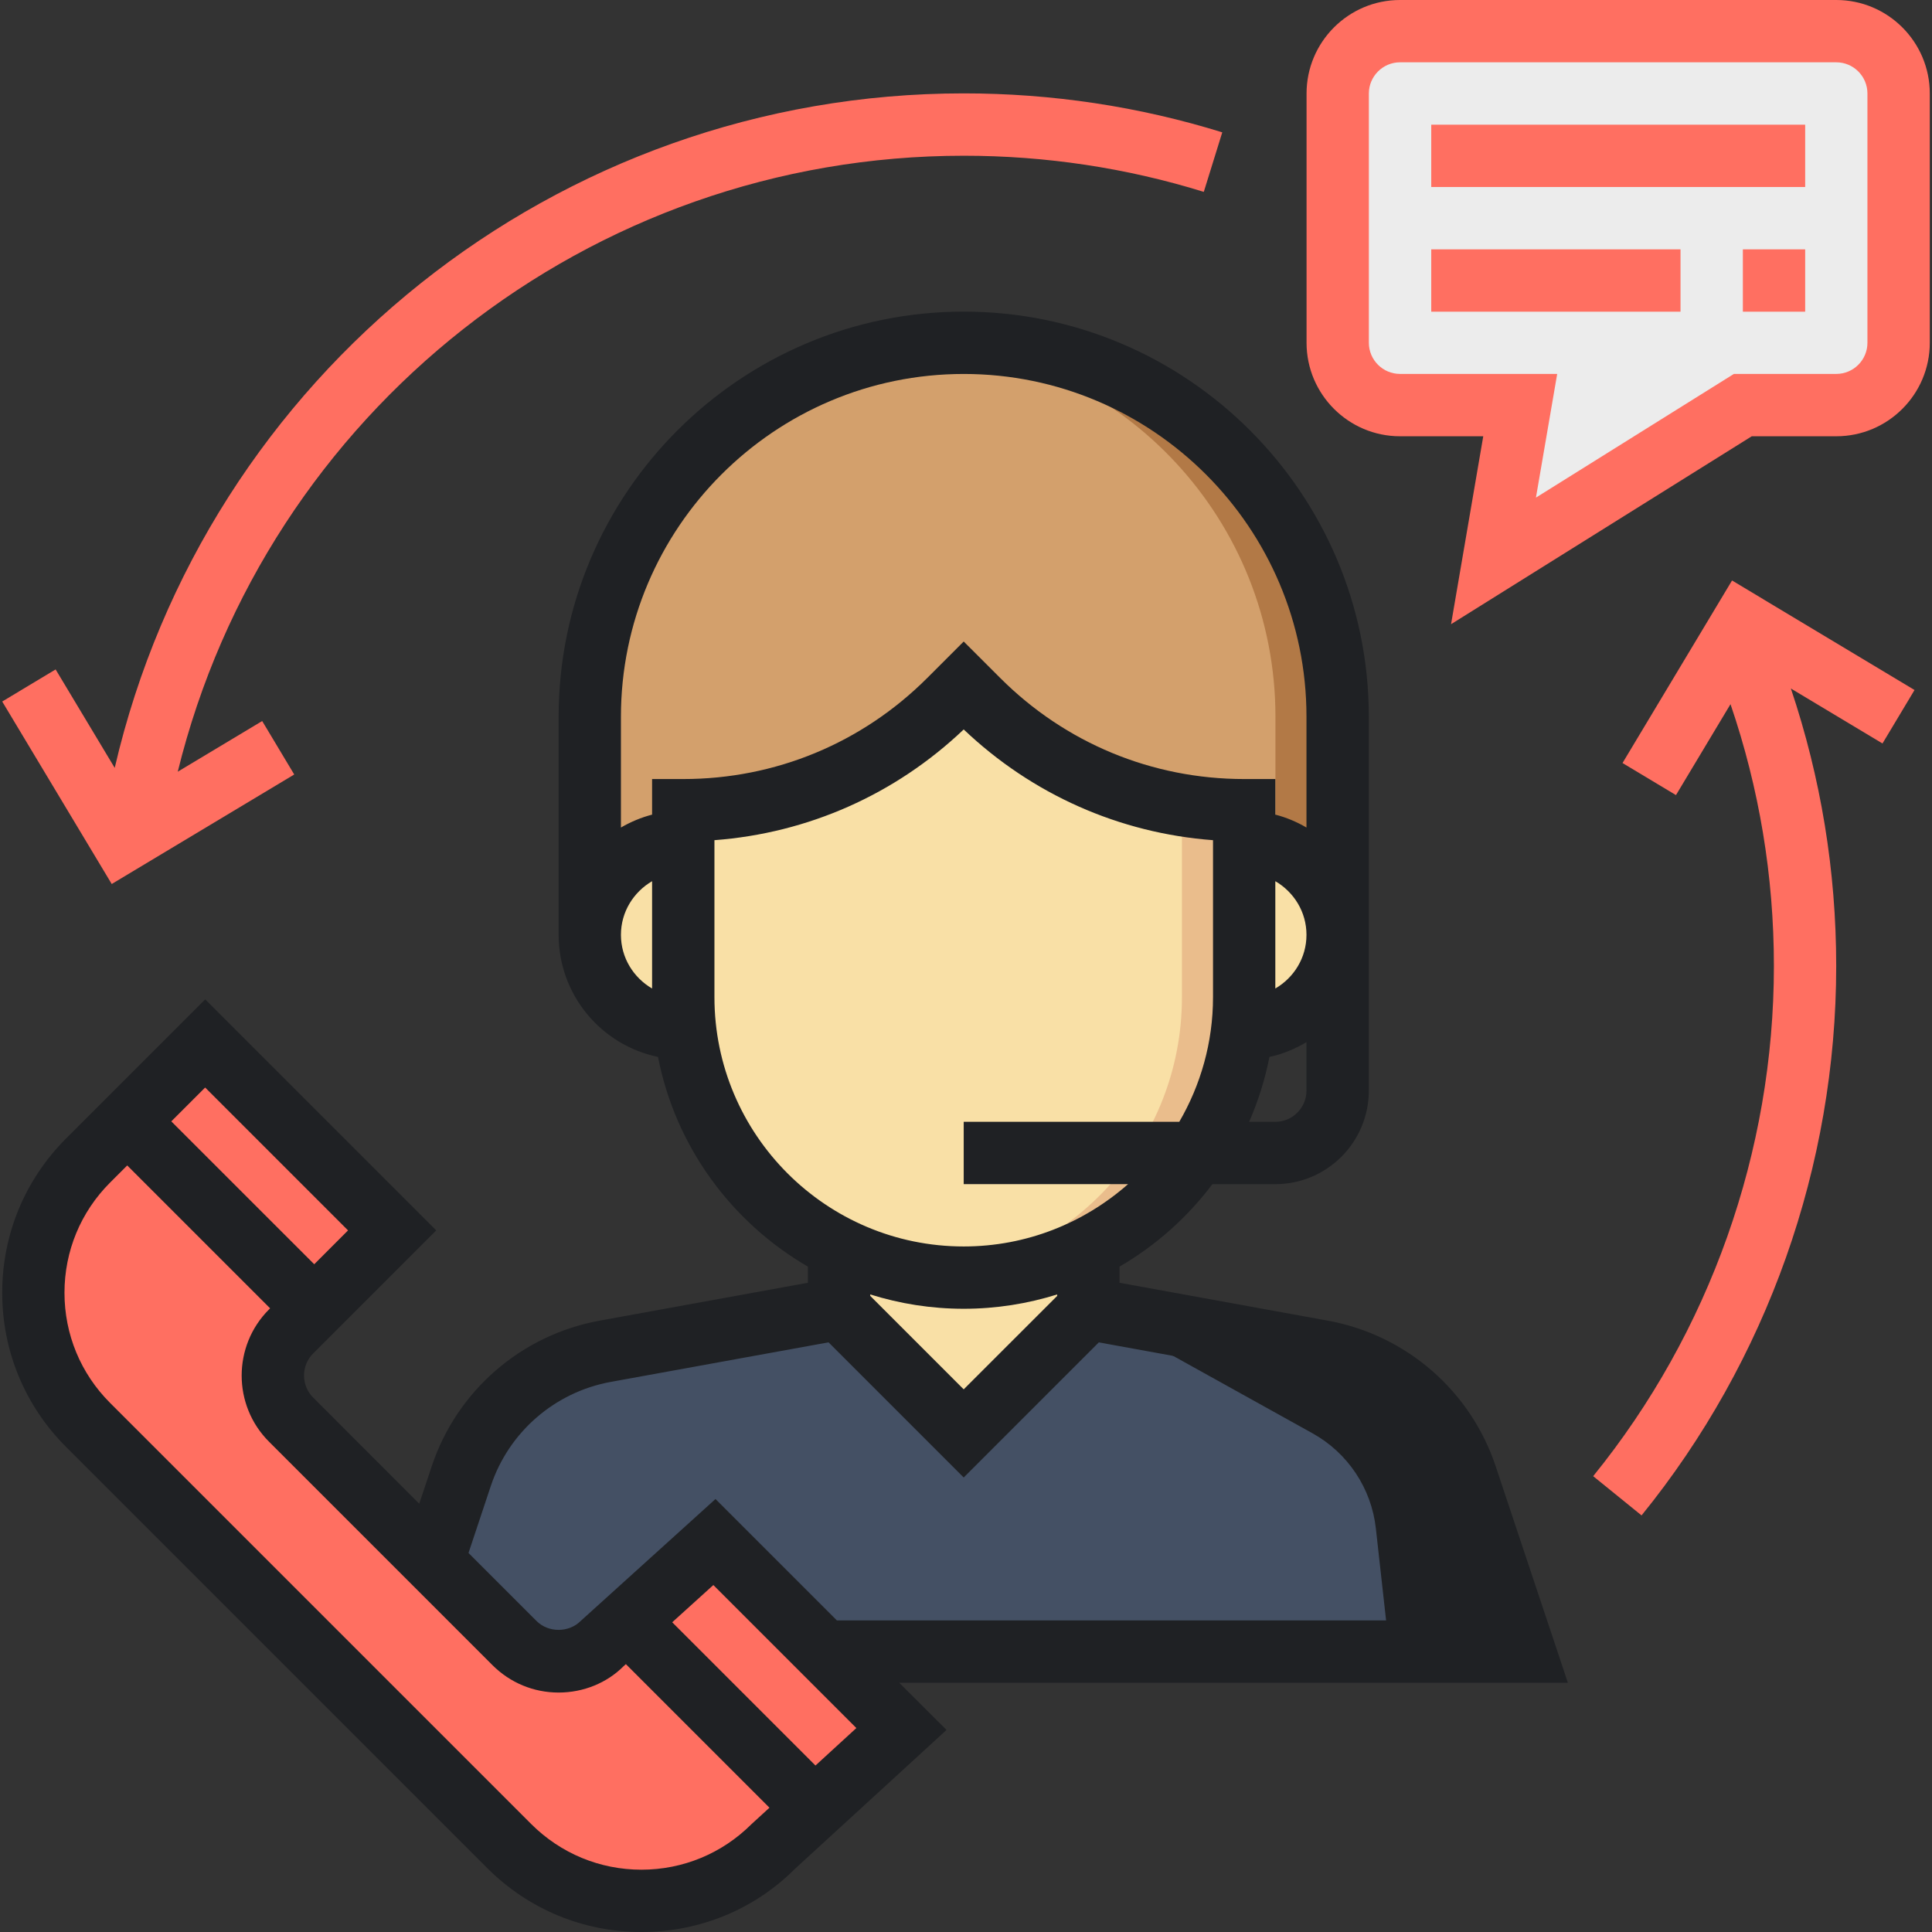
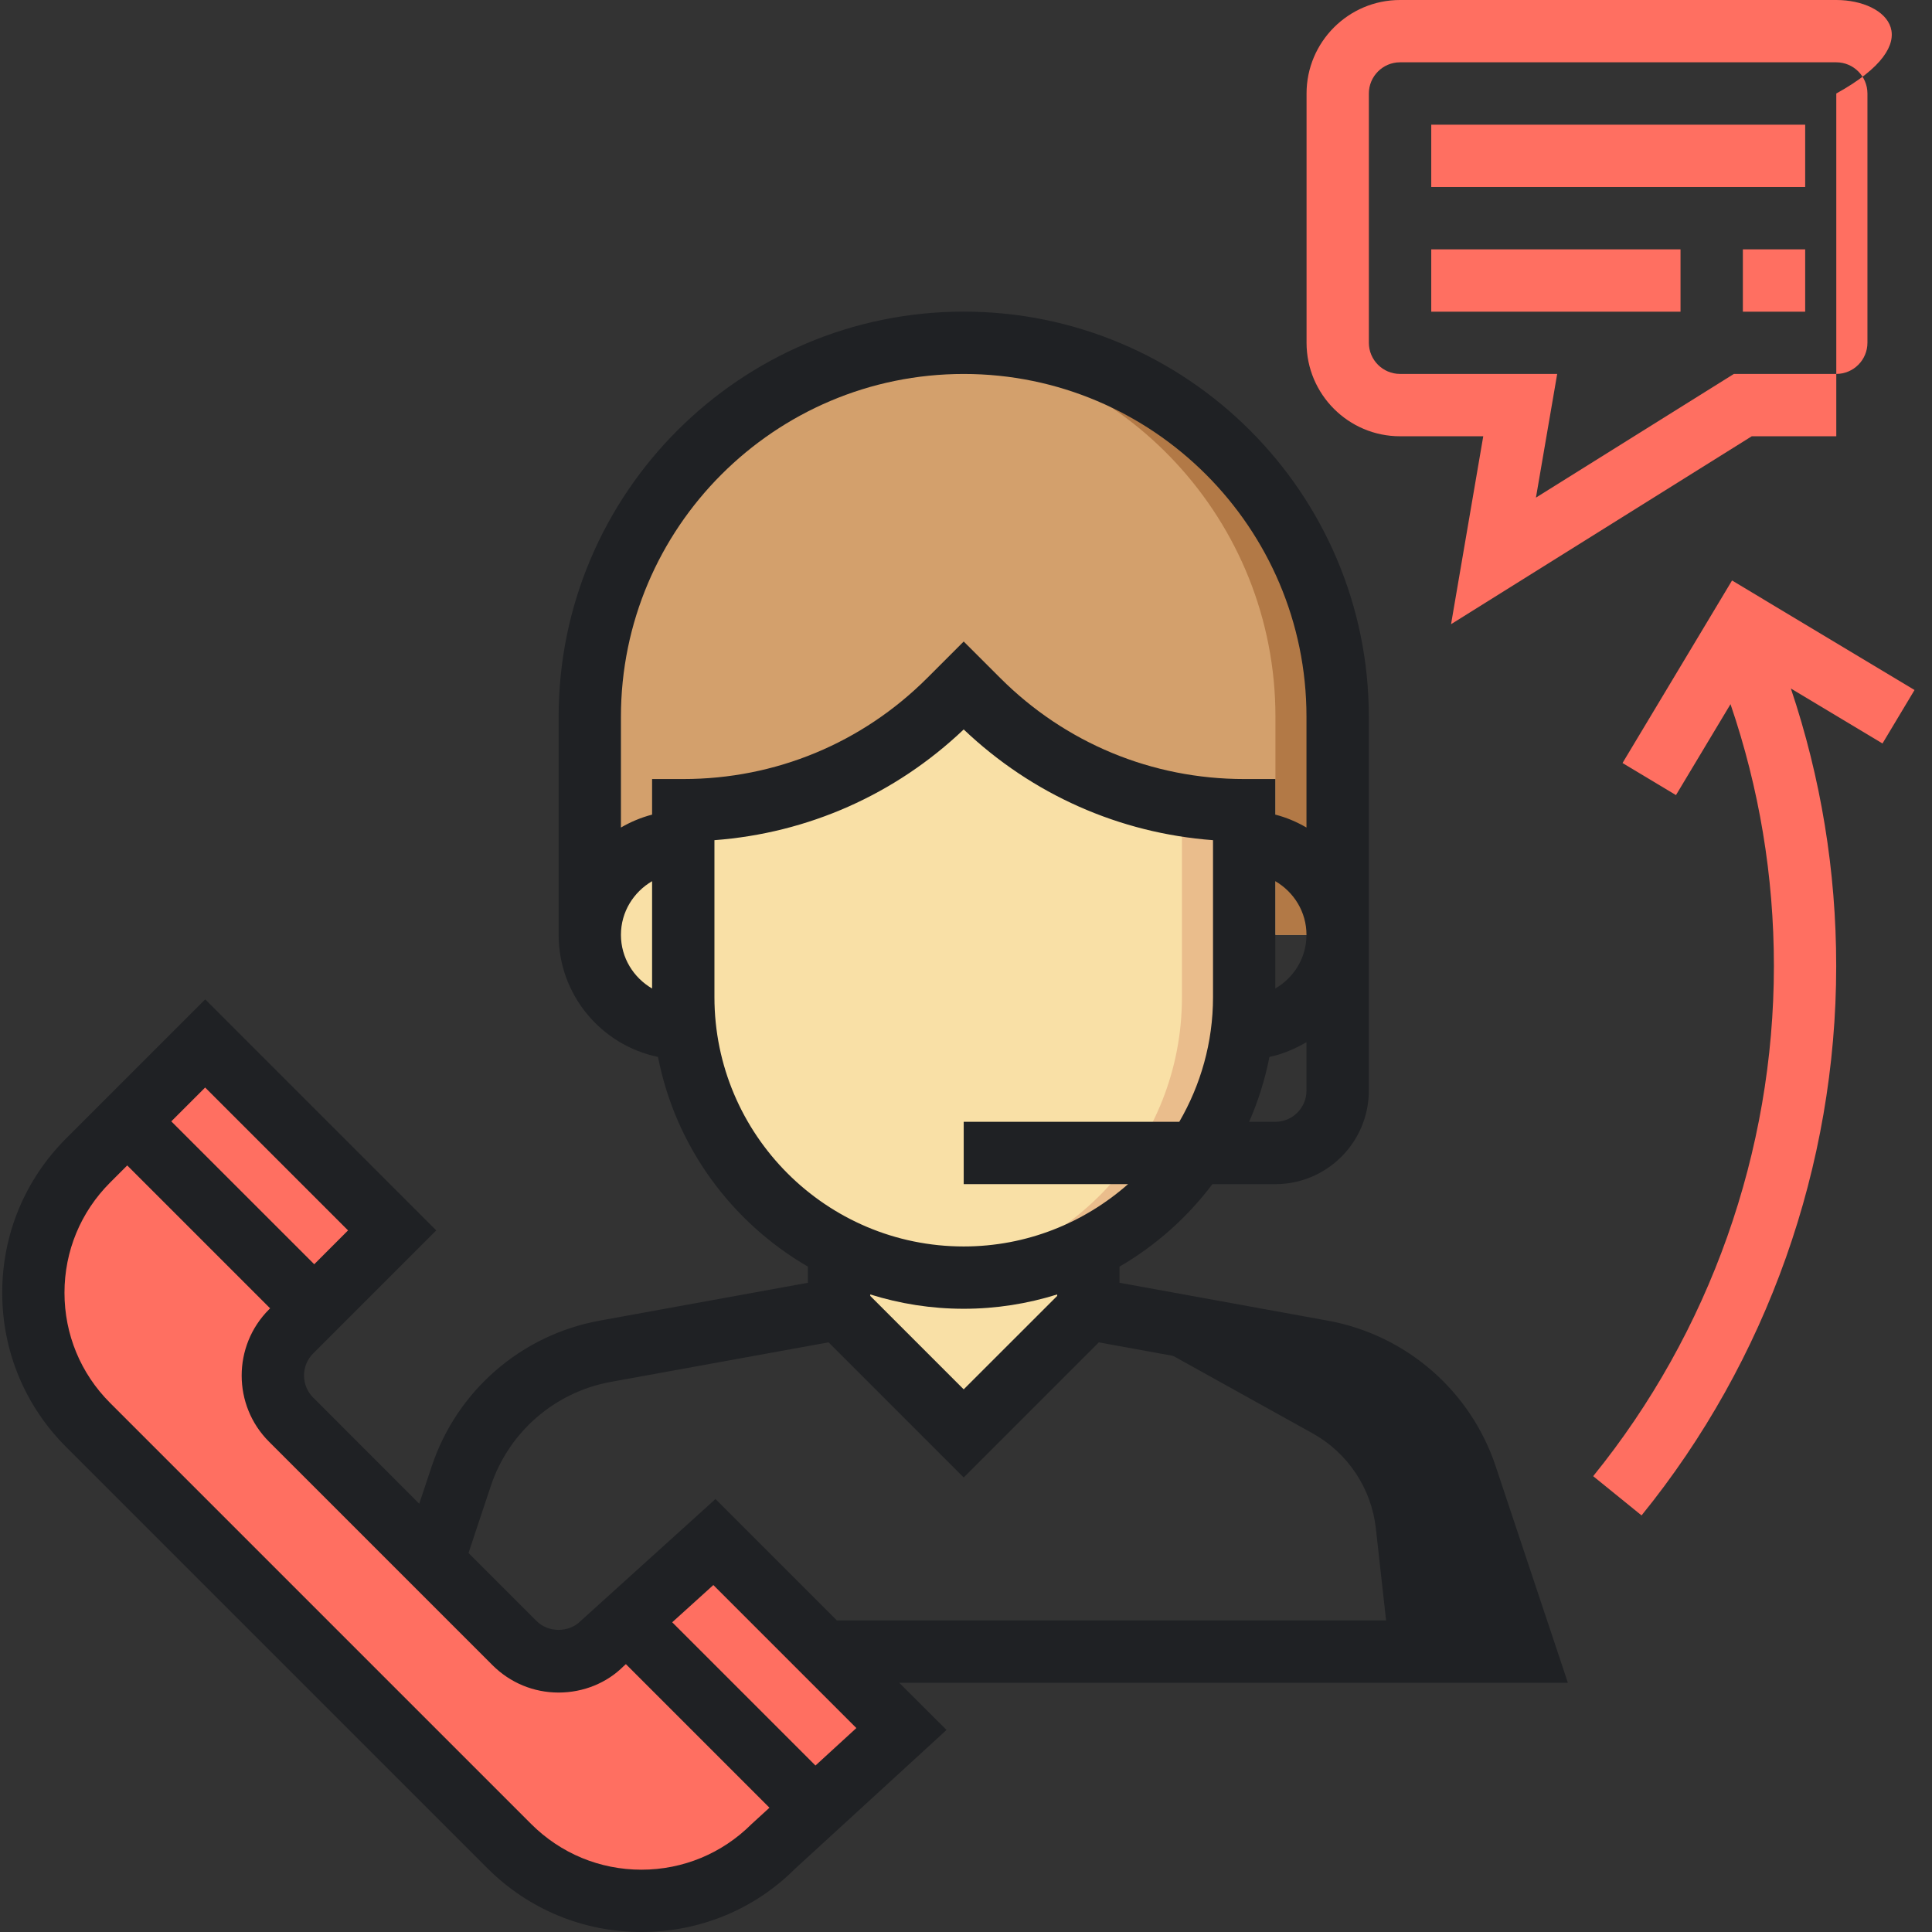
<svg xmlns="http://www.w3.org/2000/svg" preserveAspectRatio="none" width="100%" height="100%" overflow="visible" style="display: block;" viewBox="0 0 48 48" fill="none">
  <rect x="0" y="0" width="48" height="48" fill="#333333" stroke="none" />
  <g id="fi_950237" clip-path="url(#clip0_0_57)">
    <path id="Vector" d="M14.656 23.225V17.806C14.656 12.675 18.816 8.516 23.947 8.516C29.077 8.516 33.237 12.675 33.237 17.806V23.225H14.656Z" fill="#D3A06C" />
    <path id="Vector_2" d="M23.946 8.516C23.684 8.516 23.428 8.533 23.172 8.554C27.939 8.949 31.688 12.936 31.688 17.806V23.225H33.236V17.806C33.236 12.675 29.077 8.516 23.946 8.516Z" fill="#B27946" />
-     <path id="Vector_3" d="M20.85 41.032H37.882L36.429 36.673C35.892 35.064 34.522 33.875 32.853 33.572L27.043 32.516H20.85L15.039 33.572C13.371 33.875 12 35.063 11.463 36.673L10.785 39.755V41.032H20.85Z" fill="#445064" />
    <g id="Group">
      <path id="Vector_4" d="M20.852 30.191V32.514L23.948 35.611L27.045 32.514V30.191H20.852Z" fill="#F9E0A6" />
-       <path id="Vector_5" d="M30.141 20.902H30.915C32.198 20.902 33.237 21.942 33.237 23.225C33.237 24.508 32.198 25.547 30.915 25.547H30.141V20.902Z" fill="#F9E0A6" />
      <path id="Vector_6" d="M17.753 20.902H16.979C15.696 20.902 14.656 21.942 14.656 23.225C14.656 24.508 15.696 25.547 16.979 25.547H17.753V20.902Z" fill="#F9E0A6" />
      <path id="Vector_7" d="M16.977 20.128V24.773C16.977 28.622 20.096 31.741 23.944 31.741C27.793 31.741 30.912 28.622 30.912 24.773V20.128C28.434 20.128 26.056 19.143 24.303 17.39L23.944 17.031L23.585 17.39C21.832 19.143 19.455 20.128 16.977 20.128Z" fill="#F9E0A6" />
    </g>
    <path id="Vector_8" d="M29.365 24.776C29.365 28.362 26.655 31.312 23.172 31.698C23.427 31.727 23.684 31.744 23.946 31.744C27.795 31.744 30.914 28.624 30.914 24.776V20.131C30.391 20.131 29.874 20.077 29.365 19.992V24.776Z" fill="#EABD8C" />
-     <path id="Vector_9" d="M34.783 0.773H45.621C46.477 0.773 47.17 1.466 47.17 2.322V8.515C47.17 9.371 46.477 10.064 45.621 10.064H43.299L37.105 13.935L37.769 10.064H34.783C33.927 10.064 33.234 9.371 33.234 8.515V2.322C33.234 1.466 33.927 0.773 34.783 0.773Z" fill="#ECECEC" />
    <path id="Vector_10" d="M34.523 41.032H37.878L36.425 36.673C35.888 35.064 34.518 33.875 32.849 33.572L27.039 32.516L32.609 35.61C33.486 36.097 34.073 36.978 34.183 37.975L34.523 41.032Z" fill="#1F2124" />
    <path id="Vector_11" d="M17.75 38.309L14.974 40.82C14.369 41.424 13.389 41.424 12.784 40.82L7.232 35.267C6.627 34.663 6.627 33.682 7.232 33.078L9.742 30.567L5.097 25.922L2.189 28.831C0.375 30.645 0.375 33.586 2.189 35.4L12.652 45.863C14.466 47.677 17.407 47.677 19.221 45.863L22.395 42.954L17.75 38.309Z" fill="#FF6F61" />
    <path id="Vector_12" d="M37.16 36.429C36.534 34.552 34.936 33.166 32.988 32.811L27.814 31.87V31.469C28.715 30.946 29.498 30.247 30.122 29.42H31.685C32.966 29.42 34.008 28.378 34.008 27.097V17.807C34.008 12.257 29.493 7.742 23.943 7.742C18.394 7.742 13.879 12.257 13.879 17.807V23.226C13.879 24.719 14.94 25.968 16.348 26.259C16.782 28.484 18.172 30.366 20.072 31.469V31.87L14.898 32.811C12.95 33.166 11.352 34.552 10.726 36.429L10.416 37.359L7.78 34.722C7.478 34.42 7.478 33.928 7.78 33.627L10.838 30.569L5.098 24.829L1.642 28.285C0.618 29.309 0.055 30.67 0.055 32.118C0.055 33.565 0.618 34.926 1.642 35.949L12.105 46.412C13.129 47.436 14.489 48 15.937 48C17.385 48 18.745 47.436 19.745 46.436L23.516 42.98L22.34 41.807H38.953L37.16 36.429ZM23.943 34.518L21.621 32.196V32.16C22.355 32.39 23.134 32.516 23.943 32.516C24.752 32.516 25.532 32.39 26.266 32.16V32.196L23.943 34.518ZM31.685 27.871H31.034C31.259 27.36 31.429 26.82 31.539 26.259C31.87 26.19 32.175 26.058 32.459 25.892V27.097C32.459 27.524 32.112 27.871 31.685 27.871ZM31.685 21.893C32.146 22.162 32.459 22.655 32.459 23.226C32.459 23.797 32.146 24.291 31.685 24.559V21.893ZM15.427 23.226C15.427 22.655 15.741 22.162 16.201 21.893V24.559C15.741 24.291 15.427 23.797 15.427 23.226ZM16.201 19.355V20.239C15.926 20.311 15.667 20.42 15.427 20.56V17.807C15.427 13.111 19.248 9.291 23.943 9.291C28.639 9.291 32.459 13.111 32.459 17.807V20.56C32.219 20.42 31.961 20.31 31.685 20.239V19.355H30.911C28.622 19.355 26.469 18.463 24.85 16.844L23.943 15.938L23.037 16.844C21.417 18.463 19.265 19.355 16.976 19.355H16.201ZM17.75 24.774V20.874C20.075 20.699 22.242 19.74 23.943 18.123C25.644 19.74 27.812 20.7 30.137 20.874V24.774C30.137 25.903 29.829 26.959 29.299 27.871H23.943V29.42H28.026C26.935 30.38 25.508 30.968 23.943 30.968C20.528 30.968 17.75 28.189 17.75 24.774ZM8.647 30.569L7.807 31.41L4.256 27.86L5.097 27.019L8.647 30.569ZM15.936 46.452C14.902 46.452 13.93 46.048 13.198 45.318L2.735 34.855C2.004 34.124 1.602 33.152 1.602 32.118C1.602 31.084 2.004 30.112 2.735 29.381L3.161 28.955L6.711 32.505L6.683 32.533C5.778 33.439 5.778 34.913 6.683 35.818L12.235 41.37C12.674 41.808 13.257 42.051 13.878 42.051C14.499 42.051 15.082 41.809 15.492 41.397L15.55 41.345L19.117 44.912L18.672 45.319C17.942 46.048 16.969 46.452 15.936 46.452ZM20.26 43.864L16.701 40.305L17.723 39.38L21.276 42.933L20.26 43.864ZM20.791 40.258L17.776 37.243L14.425 40.274C14.133 40.567 13.623 40.567 13.331 40.274L11.64 38.583L12.194 36.918C12.641 35.578 13.783 34.587 15.174 34.333L20.585 33.35L23.943 36.708L27.3 33.351L32.711 34.334C34.102 34.588 35.244 35.578 35.691 36.919L36.805 40.258H20.791Z" fill="#1F2124" />
-     <path id="Vector_13" d="M45.622 0H34.783C33.503 0 32.461 1.042 32.461 2.323V8.516C32.461 9.797 33.503 10.839 34.783 10.839H36.851L36.051 15.508L43.522 10.839H45.622C46.903 10.839 47.945 9.797 47.945 8.516V2.323C47.945 1.042 46.903 0 45.622 0ZM46.396 8.516C46.396 8.943 46.049 9.29 45.622 9.29H43.078L38.16 12.363L38.688 9.29H34.783C34.357 9.29 34.009 8.943 34.009 8.516V2.323C34.009 1.896 34.357 1.548 34.783 1.548H45.622C46.049 1.548 46.396 1.896 46.396 2.323V8.516Z" fill="#FF6F61" />
+     <path id="Vector_13" d="M45.622 0H34.783C33.503 0 32.461 1.042 32.461 2.323V8.516C32.461 9.797 33.503 10.839 34.783 10.839H36.851L36.051 15.508L43.522 10.839H45.622V2.323C47.945 1.042 46.903 0 45.622 0ZM46.396 8.516C46.396 8.943 46.049 9.29 45.622 9.29H43.078L38.16 12.363L38.688 9.29H34.783C34.357 9.29 34.009 8.943 34.009 8.516V2.323C34.009 1.896 34.357 1.548 34.783 1.548H45.622C46.049 1.548 46.396 1.896 46.396 2.323V8.516Z" fill="#FF6F61" />
    <path id="Vector_14" d="M44.849 3.098H35.559V4.646H44.849V3.098Z" fill="#FF6F61" />
    <path id="Vector_15" d="M41.752 6.195H35.559V7.744H41.752V6.195Z" fill="#FF6F61" />
    <path id="Vector_16" d="M44.849 6.195H43.301V7.744H44.849V6.195Z" fill="#FF6F61" />
-     <path id="Vector_17" d="M7.31 19.242L6.514 17.914L4.416 19.173C6.61 10.244 14.639 3.869 23.944 3.869C25.978 3.869 27.985 4.171 29.908 4.767L30.367 3.288C28.294 2.645 26.133 2.32 23.944 2.32C13.828 2.32 5.115 9.317 2.85 19.078L1.382 16.632L0.055 17.429L2.776 21.963L7.31 19.242Z" fill="#FF6F61" />
    <path id="Vector_18" d="M40.311 18.957L41.639 19.754L42.994 17.495C43.707 19.582 44.072 21.764 44.072 24.001C44.072 28.605 42.477 33.106 39.582 36.675L40.784 37.65C43.903 33.807 45.62 28.959 45.62 24.001C45.62 21.633 45.238 19.32 44.494 17.106L46.77 18.471L47.566 17.143L43.032 14.422L40.311 18.957Z" fill="#FF6F61" />
  </g>
  <defs>
    <clipPath id="clip0_0_57">
      <rect width="48" height="48" fill="white" />
    </clipPath>
  </defs>
</svg>